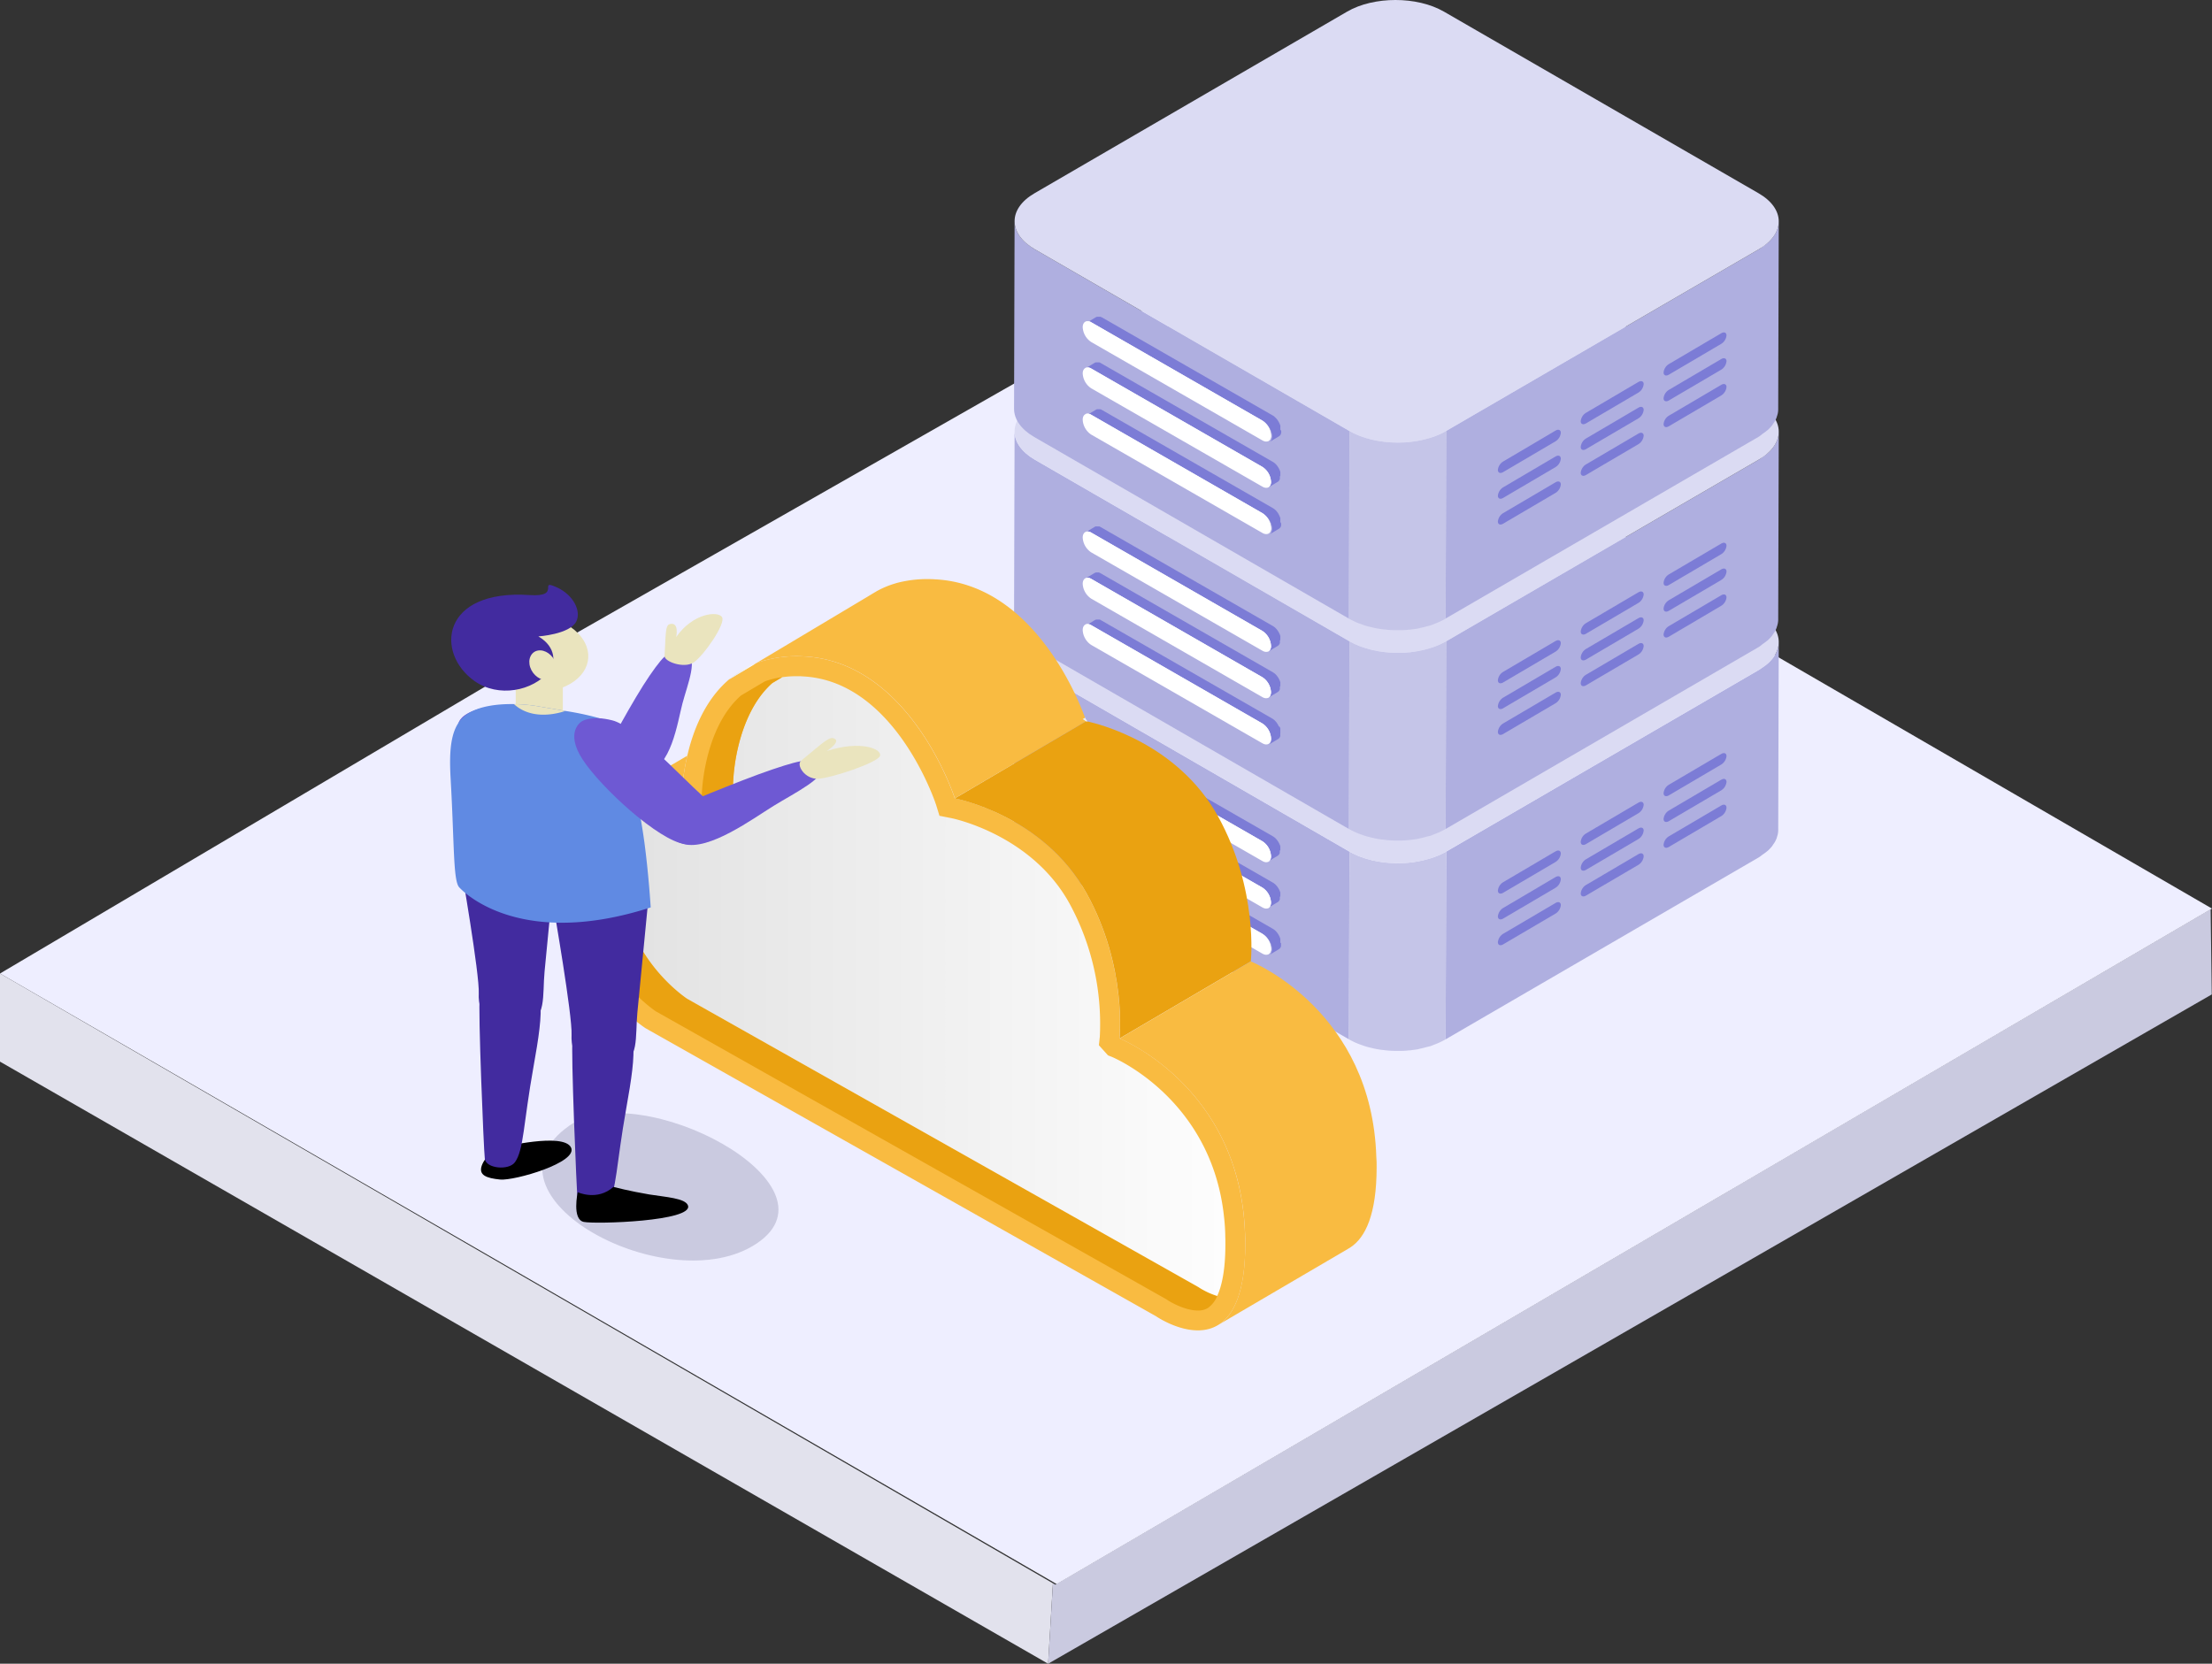
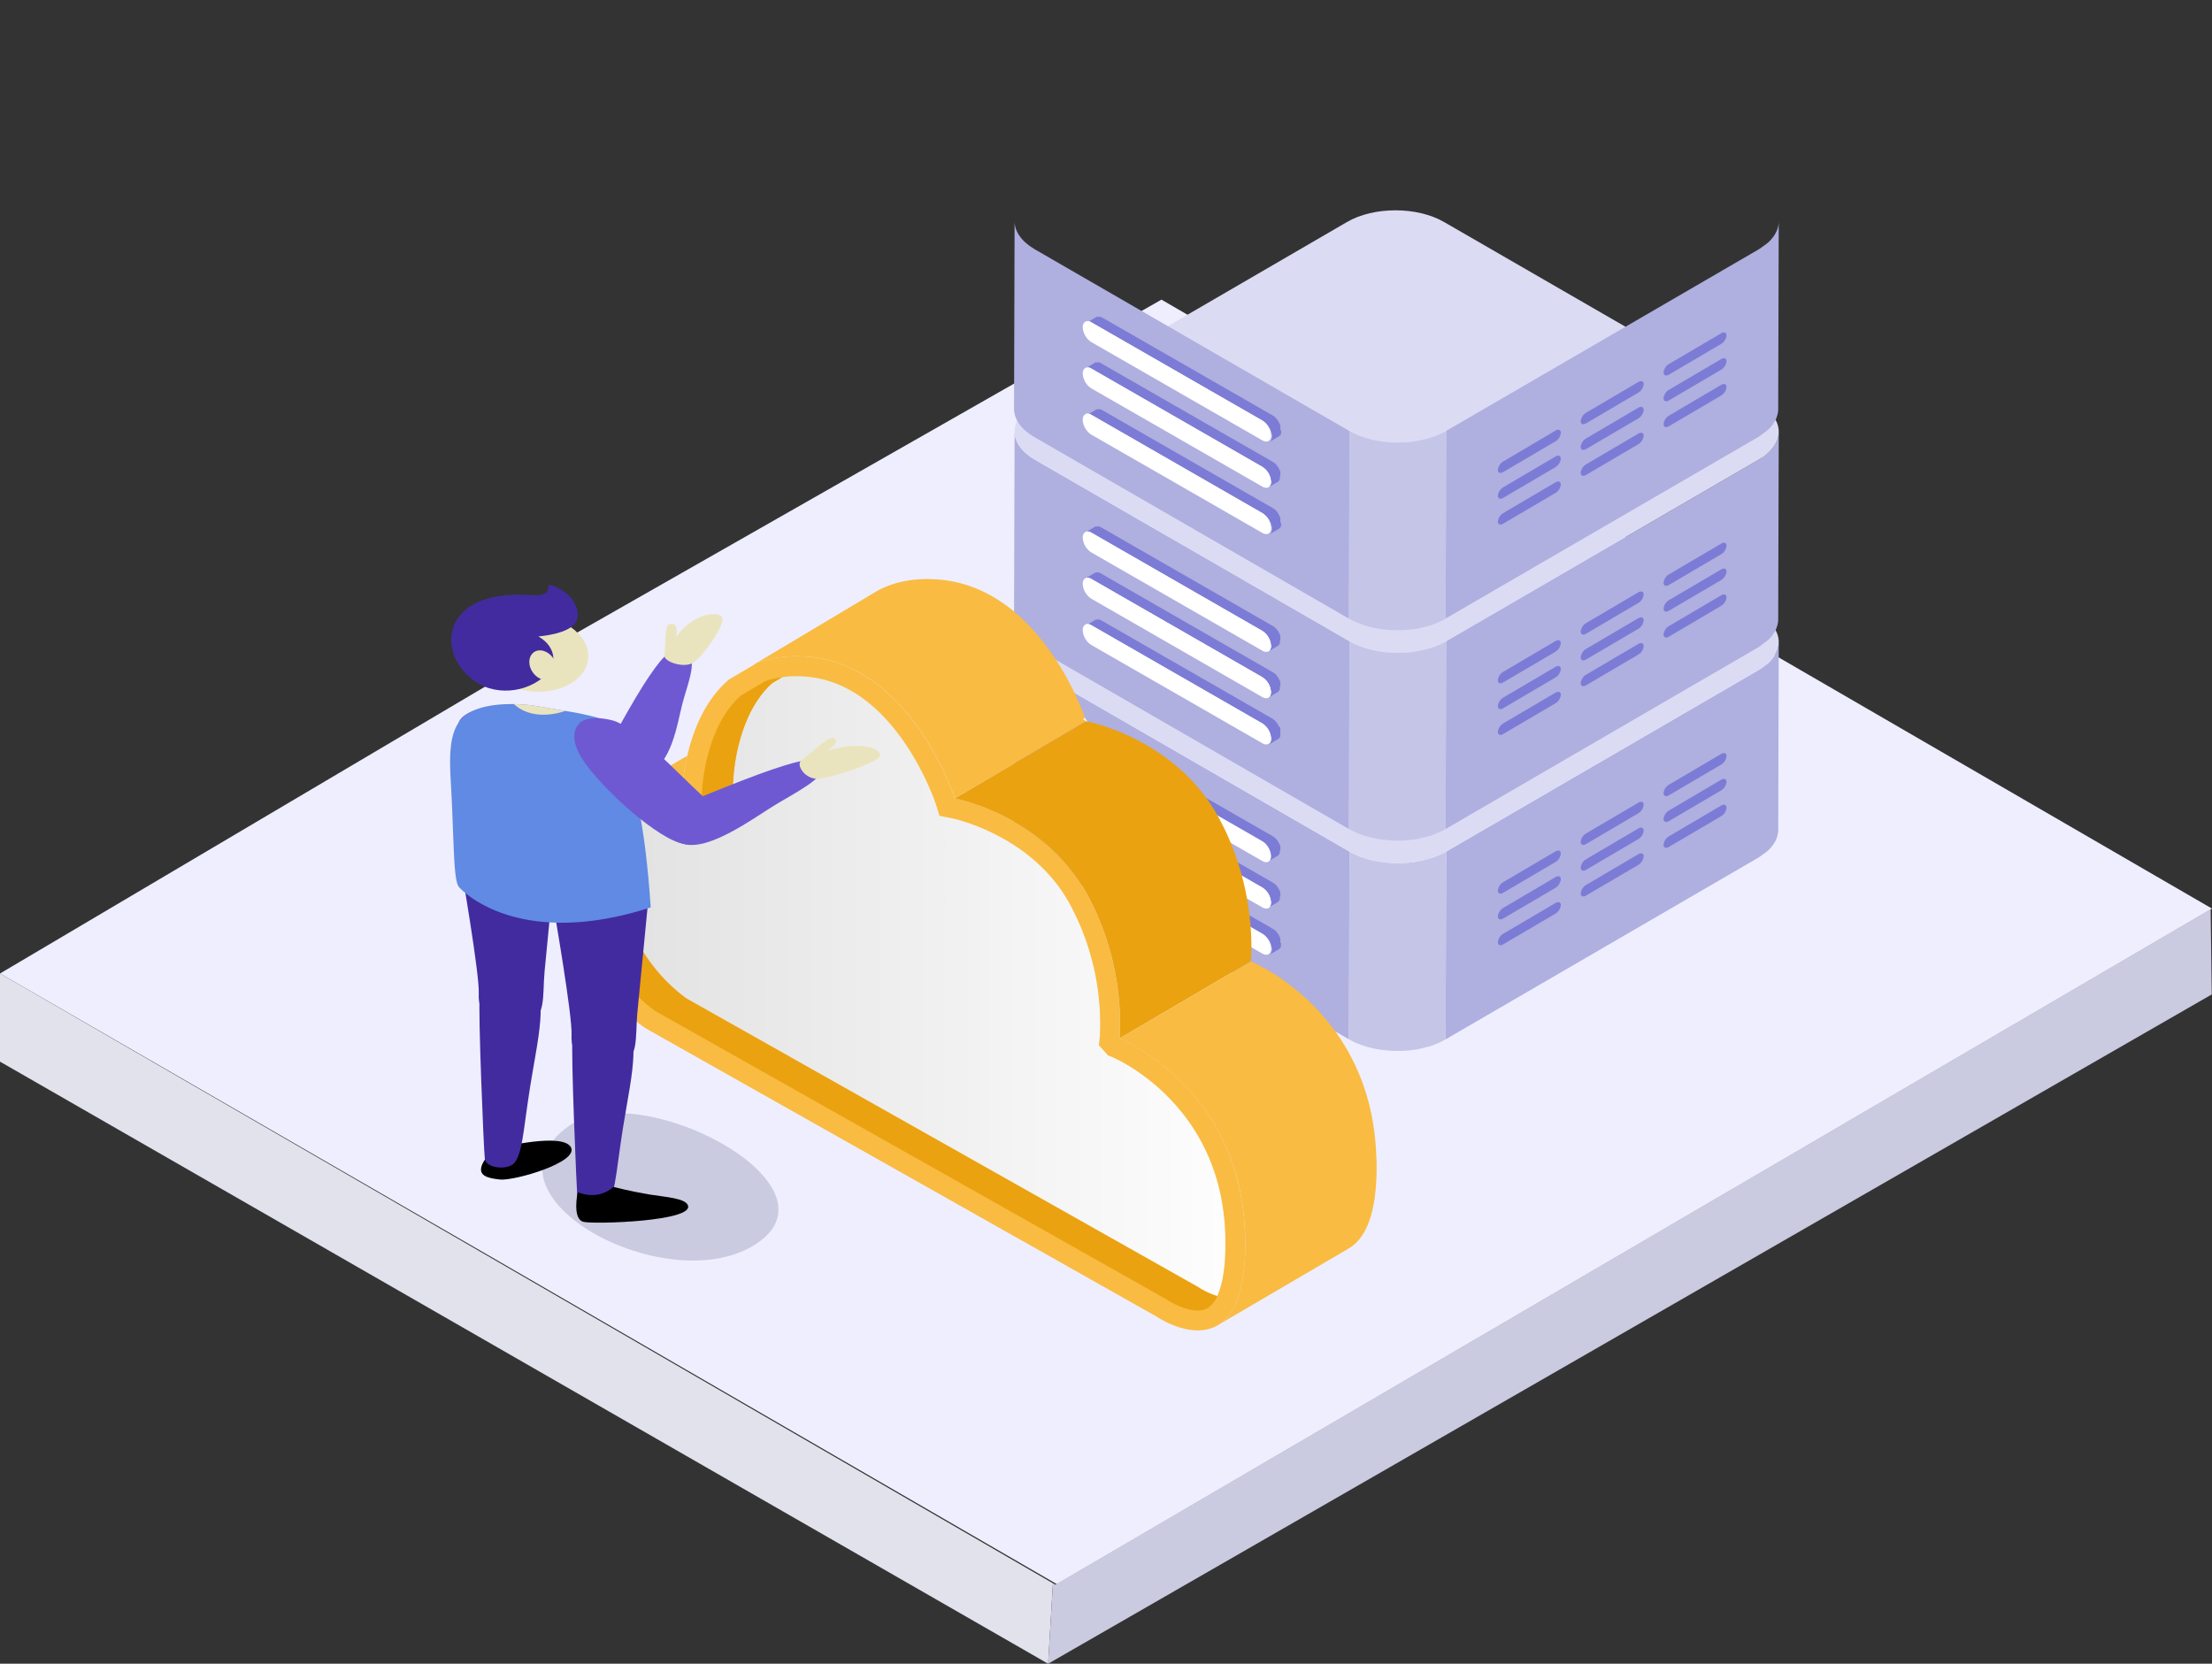
<svg xmlns="http://www.w3.org/2000/svg" xmlns:xlink="http://www.w3.org/1999/xlink" viewBox="0 0 837.15 629.77">
  <rect x="0" y="0" width="837.15" height="629.77" fill="#333333" stroke="none" />
  <defs>
    <style>.cls-1{fill:#e2e2ed;}.cls-2{fill:#cacae0;}.cls-3{fill:#eef;}.cls-4{fill:#afafe0;}.cls-5{fill:#c5c5e8;}.cls-6{fill:#dbdbf3;}.cls-7{fill:#7c7cd6;}.cls-8{fill:#fff;}.cls-9{fill:url(#linear-gradient);}.cls-10{fill:url(#linear-gradient-2);}.cls-11{fill:#f9bb41;}.cls-12{fill:#eaa211;}.cls-13{fill:url(#linear-gradient-3);}.cls-14{fill:url(#linear-gradient-4);}.cls-15{fill:url(#linear-gradient-5);}.cls-16{fill:#422b9f;}.cls-17{fill:#eae4be;}.cls-18{fill:#6e59d3;}.cls-19{fill:#608ae3;}</style>
    <linearGradient id="linear-gradient" x1="328.9" y1="224.69" x2="331.78" y2="224.69" gradientUnits="userSpaceOnUse">
      <stop offset="0" stop-color="#e2e2e2" />
      <stop offset="1" stop-color="#fdfdfd" />
    </linearGradient>
    <linearGradient id="linear-gradient-2" x1="409.77" y1="272.38" x2="411.08" y2="272.38" xlink:href="#linear-gradient" />
    <linearGradient id="linear-gradient-3" x1="234.87" y1="373.26" x2="463.76" y2="373.26" xlink:href="#linear-gradient" />
    <linearGradient id="linear-gradient-4" x1="275.99" y1="254.17" x2="286.03" y2="254.17" xlink:href="#linear-gradient" />
    <linearGradient id="linear-gradient-5" x1="409.77" y1="272.42" x2="411.57" y2="272.42" xlink:href="#linear-gradient" />
  </defs>
  <title>Ресурс 5задачм</title>
  <g id="Слой_2" data-name="Слой 2">
    <g id="obejct">
      <polygon class="cls-1" points="398.49 599.32 396.67 629.77 0 401.86 0 368.5 398.49 599.32" />
      <polygon class="cls-2" points="837.06 376.42 396.67 629.77 398.49 599.32 399.4 599.84 836.63 344.16 837.06 376.42" />
      <polygon class="cls-3" points="837.15 343.93 836.63 344.23 659.76 447.67 649.79 453.49 617.77 472.22 607.78 478.06 399.92 599.62 399.85 599.58 399.01 599.09 237.47 505.61 227.49 499.84 194.43 480.71 184.48 474.95 0 368.5 211.33 243.5 221.37 237.77 260.22 215.63 270.29 209.89 439.56 113.42 618.11 216.93 628.01 222.68 662.82 242.86 672.7 248.59 824.78 336.76 837.15 343.93" />
      <path class="cls-4" d="M672.74,245.72c0,.09,0,.19-.08.28a11.26,11.26,0,0,1-1.24,2.41c-.09.14-.18.29-.28.43a14.34,14.34,0,0,1-2.06,2.26,21,21,0,0,1-1.82,1.35c-.53.38-1,.78-1.6,1.14L547.32,322.36l-.2,71.05,118.34-68.77.31-.19c.5-.3.85-.64,1.29-.95a20,20,0,0,0,1.82-1.35,1.92,1.92,0,0,0,.17-.13,14.3,14.3,0,0,0,1.61-1.72c.1-.14.18-.28.27-.41s.2-.29.29-.43.34-.47.48-.71a12.15,12.15,0,0,0,.69-1.47,2,2,0,0,0,.06-.23c0-.09.06-.19.09-.28.09-.32.2-.63.27-.95a9.31,9.31,0,0,0,.17-1.49v-.22l.2-71.05A9.09,9.09,0,0,1,672.74,245.72Z" />
      <path class="cls-4" d="M391.63,253.6c-5.11-2.94-7.66-6.81-7.65-10.67l-.2,71.05c0,3.86,2.54,7.72,7.64,10.67l119.09,68.76.2-71.05Z" />
      <path class="cls-5" d="M547.12,393.41l.2-71.05a27.24,27.24,0,0,1-3.61,1.71l-1,.38c-.79.29-1.61.51-2.43.74s-1.71.47-2.6.65-2.07.41-3.13.54l-.77.11c-1.44.15-2.9.23-4.36.24h-.69c-1.44,0-2.87-.09-4.3-.23l-.64-.08a38,38,0,0,1-4.16-.71c-.25,0-.49-.12-.74-.18a34,34,0,0,1-3.59-1.09l-.64-.22a28.66,28.66,0,0,1-3.95-1.86l-.2,71.05a28.68,28.68,0,0,0,3.74,1.79c.06,0,.14,0,.21.07l.64.22c.75.27,1.5.55,2.29.77.42.12.87.21,1.3.32l.74.18c.22.05.43.12.66.16.84.18,1.7.33,2.56.45l.94.1.65.08.93.1c.85.07,1.7.11,2.55.14h1.51c.38,0,.76,0,1.14,0,1,0,1.92-.09,2.87-.19l.33,0,.78-.11c.74-.1,1.48-.18,2.2-.31.32-.06.61-.17.93-.23.89-.18,1.75-.41,2.6-.65.45-.12.93-.2,1.37-.34s.7-.27,1-.4l1-.38A28.56,28.56,0,0,0,547.12,393.41Z" />
      <path class="cls-6" d="M665.54,232.38c10.16,5.87,10.18,15.36.12,21.21L547.32,322.36c-10.06,5.85-26.45,5.86-36.61,0L391.63,253.6c-10.16-5.86-10.19-15.35-.12-21.2l118.34-68.77c10.06-5.85,26.45-5.87,36.6,0Z" />
      <path class="cls-7" d="M588.7,326.29l-19.81,11.65c-1.1.65-2,.28-2-.83h0a4.23,4.23,0,0,1,2-3.18l19.81-11.66c1.11-.65,2-.27,2,.83h0A4.23,4.23,0,0,1,588.7,326.29Z" />
      <path class="cls-7" d="M620.06,307.84,600.24,319.5c-1.1.65-2,.28-2-.83h0a4.21,4.21,0,0,1,2-3.18l19.82-11.66c1.1-.65,2-.28,2,.83h0A4.23,4.23,0,0,1,620.06,307.84Z" />
      <path class="cls-7" d="M651.41,289.4,631.6,301.06c-1.11.65-2,.27-2-.83h0a4.23,4.23,0,0,1,2-3.19l19.81-11.65c1.1-.65,2-.28,2,.83h0A4.24,4.24,0,0,1,651.41,289.4Z" />
      <path class="cls-7" d="M588.7,336.05l-19.81,11.66c-1.1.64-2,.27-2-.83h0a4.25,4.25,0,0,1,2-3.19L588.7,332c1.11-.65,2-.28,2,.82h0A4.22,4.22,0,0,1,588.7,336.05Z" />
      <path class="cls-7" d="M620.06,317.61l-19.82,11.65c-1.1.65-2,.28-2-.82h0a4.23,4.23,0,0,1,2-3.19l19.82-11.65c1.1-.65,2-.28,2,.82h0A4.23,4.23,0,0,1,620.06,317.61Z" />
      <path class="cls-7" d="M651.41,299.17,631.6,310.82c-1.11.65-2,.28-2-.82h0a4.22,4.22,0,0,1,2-3.19l19.81-11.66c1.1-.64,2-.27,2,.83h0A4.26,4.26,0,0,1,651.41,299.17Z" />
      <path class="cls-7" d="M588.71,345.82l-19.82,11.65c-1.1.65-2,.28-2-.83h0a4.23,4.23,0,0,1,2-3.18l19.82-11.66c1.1-.65,2-.27,2,.83h0A4.25,4.25,0,0,1,588.71,345.82Z" />
      <path class="cls-7" d="M620.06,327.37,600.24,339c-1.1.65-2,.28-2-.83h0a4.23,4.23,0,0,1,2-3.18l19.82-11.66c1.1-.65,2-.28,2,.83h0A4.21,4.21,0,0,1,620.06,327.37Z" />
      <path class="cls-7" d="M651.41,308.93,631.6,320.59c-1.11.65-2,.27-2-.83h0a4.23,4.23,0,0,1,2-3.19l19.81-11.65c1.1-.65,2-.28,2,.83h0A4.24,4.24,0,0,1,651.41,308.93Z" />
      <path class="cls-7" d="M484.56,321.81a.81.81,0,0,0,0-.16.92.92,0,0,0,0-.16.77.77,0,0,0,0-.15,1,1,0,0,0,0-.17h0l0-.15,0-.17c0-.06,0-.11,0-.17l0-.17a.57.57,0,0,0,0-.14h0v0a1.09,1.09,0,0,0-.05-.17l-.06-.17-.06-.16-.06-.15-.06-.13h0v0l-.07-.16a1.3,1.3,0,0,1-.08-.17l-.11-.2a2.12,2.12,0,0,0-.11-.21l0,0,0,0c-.07-.13-.16-.26-.24-.39a3.06,3.06,0,0,0-.21-.29h0l-.14-.19-.13-.15-.12-.15-.13-.14,0,0h0l-.1-.11-.14-.14a.86.86,0,0,1-.14-.13l-.15-.12-.07-.06,0,0,0,0-.15-.11a.71.71,0,0,0-.14-.1l-.13-.09-.14-.09h0l-64.79-37.22-.1-.06-.13-.06-.13-.07-.13-.05-.13-.05h0l-.09,0-.14,0-.13,0-.14,0h-.47l-.19,0h0a.9.9,0,0,0-.22.06,1.23,1.23,0,0,0-.26.12h0L410.68,281a1.4,1.4,0,0,1,.48-.18h0a1.67,1.67,0,0,1,.55,0h0a2.82,2.82,0,0,1,.6.13h0a3.4,3.4,0,0,1,.65.3l64.79,37.22a4.46,4.46,0,0,1,.65.45h0a5.24,5.24,0,0,1,.6.56h0a6,6,0,0,1,.55.66h0a6.84,6.84,0,0,1,.47.72l0,0a7.69,7.69,0,0,1,.38.76h0a7.64,7.64,0,0,1,.29.8h0a6.09,6.09,0,0,1,.18.8h0a4.19,4.19,0,0,1,.07.78,3.77,3.77,0,0,1-.07.7v0a3,3,0,0,1-.19.58h0a1.79,1.79,0,0,1-.25.38l-.09.11a1.64,1.64,0,0,1-.35.3h0l3.53-2.12a1.69,1.69,0,0,0,.36-.3l.09-.11.12-.15.12-.22h0c0-.06.05-.12.07-.17l.06-.17c0-.06,0-.11,0-.17s0-.05,0-.07v0s0,0,0-.07a.77.77,0,0,0,0-.15,1,1,0,0,0,0-.16s0-.1,0-.15V322h0Z" />
      <path class="cls-8" d="M477.78,318.46a7.16,7.16,0,0,1,3.25,5.61c0,2.06-1.48,2.9-3.27,1.86L413,288.72a7.21,7.21,0,0,1-3.24-5.62c0-2.05,1.48-2.89,3.26-1.86Z" />
-       <path class="cls-8" d="M477.78,318.46,413,281.24a2.31,2.31,0,0,0-2.27-.24,2.52,2.52,0,0,1,1.95.37l64.79,37.22a7.15,7.15,0,0,1,3.24,5.61,2.27,2.27,0,0,1-1,2.11,2.11,2.11,0,0,0,1.31-2.24A7.16,7.16,0,0,0,477.78,318.46Z" />
      <path class="cls-7" d="M484.56,339.32a.76.76,0,0,0,0-.15.86.86,0,0,0,0-.16,411568213662.84,411568213662.84,0,0,1,0-.32h0l0-.15,0-.17c0-.06,0-.11,0-.17s0-.12,0-.17a.83.83,0,0,0,0-.15h0v0a1,1,0,0,0-.05-.16l-.06-.17-.06-.16-.06-.16-.06-.12h0v0c0-.06-.05-.11-.07-.16l-.08-.17a1.86,1.86,0,0,1-.1-.2l-.12-.21,0,0,0,0a3,3,0,0,0-.24-.38l-.2-.3h0l-.14-.19-.13-.15-.12-.15-.13-.14,0,0h0l-.1-.1-.14-.14-.14-.13-.15-.13-.07-.05,0,0,0,0-.15-.11a.71.71,0,0,0-.14-.1l-.13-.09-.14-.09,0,0-64.79-37.21-.1-.06-.13-.07-.13-.06-.13-.05-.13,0h0l-.09,0-.14,0-.13,0-.14,0-.1,0h-.37l-.19,0h0l-.21.06-.27.13h0l-3.53,2.12a1.28,1.28,0,0,1,.47-.18h0a2.47,2.47,0,0,1,.55,0h0a2.32,2.32,0,0,1,.6.13h0a3.78,3.78,0,0,1,.66.3L477.78,336a5.41,5.41,0,0,1,.65.45l0,0a7.54,7.54,0,0,1,.59.55h0c.19.21.38.43.55.66h0a8.21,8.21,0,0,1,.47.73l0,0a7.69,7.69,0,0,1,.38.76h0a7.64,7.64,0,0,1,.29.8h0a5.88,5.88,0,0,1,.18.81h0a4.29,4.29,0,0,1,.07.79,3.77,3.77,0,0,1-.07.7h0a2.82,2.82,0,0,1-.19.58h0a1.79,1.79,0,0,1-.25.38.48.48,0,0,1-.09.11,1.43,1.43,0,0,1-.35.3h0l3.53-2.13a1.39,1.39,0,0,0,.36-.29l.09-.11.12-.15.12-.22h0c0-.05.05-.11.07-.17l.06-.17c0-.05,0-.11,0-.16s0-.05,0-.07v0s0-.05,0-.07a19.07,19.07,0,0,1,0-.31c0-.05,0-.1,0-.16v-.15h0Z" />
      <path class="cls-8" d="M477.78,336a7.18,7.18,0,0,1,3.25,5.62c0,2.06-1.47,2.9-3.27,1.86L413,306.24a7.22,7.22,0,0,1-3.24-5.62c0-2.06,1.48-2.89,3.27-1.86Z" />
      <path class="cls-8" d="M477.78,336,413,298.76a2.32,2.32,0,0,0-2.28-.24,2.52,2.52,0,0,1,1.95.37l64.79,37.21a7.17,7.17,0,0,1,3.24,5.62,2.25,2.25,0,0,1-1,2.1c.79-.22,1.3-1,1.31-2.23A7.18,7.18,0,0,0,477.78,336Z" />
      <path class="cls-7" d="M484.56,356.84v-.15c0-.06,0-.11,0-.16s0-.11,0-.16l0-.16h0l0-.16,0-.16c0-.06,0-.12,0-.17a1.21,1.21,0,0,0,0-.18,1,1,0,0,0,0-.14h0v0a1.54,1.54,0,0,0-.05-.17l-.06-.16-.06-.16-.06-.16a.5.5,0,0,1-.05-.13h0v0a1,1,0,0,0-.07-.15l-.08-.18a1.74,1.74,0,0,1-.1-.19l-.12-.21,0,0,0,0a4.11,4.11,0,0,0-.24-.39c-.06-.1-.13-.19-.2-.29h0a1.33,1.33,0,0,0-.14-.19,1.83,1.83,0,0,0-.13-.16l-.12-.14-.13-.15,0,0h0l-.1-.1-.14-.14-.14-.13-.15-.13-.07-.06h0l-.06-.05-.14-.11-.15-.1-.13-.09-.14-.08,0,0-64.79-37.21-.1-.06-.13-.07-.13-.06-.13-.06-.13-.05h0l-.09,0-.13,0a.35.35,0,0,0-.14,0l-.14,0h-.47l-.18,0h0l-.21.06a1.31,1.31,0,0,0-.27.12h0l-3.53,2.12a1.76,1.76,0,0,1,.47-.18h0a2.47,2.47,0,0,1,.55,0h0a2.69,2.69,0,0,1,.6.13h0a3.48,3.48,0,0,1,.66.3l64.78,37.21a5.41,5.41,0,0,1,.65.45h0a7.7,7.7,0,0,1,.59.56h0c.19.21.38.43.55.66h0a6.84,6.84,0,0,1,.47.72l0,0c.14.25.27.5.39.76h0c.11.27.21.54.29.8h0a5.88,5.88,0,0,1,.18.81h0a4.29,4.29,0,0,1,.07.79,3.86,3.86,0,0,1-.07.7v0a2.93,2.93,0,0,1-.19.57h0a1.92,1.92,0,0,1-.25.38l-.09.11a1.39,1.39,0,0,1-.35.29h0l3.53-2.12a1.7,1.7,0,0,0,.36-.29l.09-.11.12-.15a2.39,2.39,0,0,0,.12-.22h0s.05-.11.07-.17l.06-.17c0-.05,0-.11,0-.17a.13.13,0,0,0,0-.06v0s0-.05,0-.08l0-.15s0-.1,0-.16a.76.76,0,0,0,0-.15V357h0Z" />
      <path class="cls-8" d="M477.78,353.49a7.18,7.18,0,0,1,3.25,5.62c0,2.06-1.47,2.89-3.27,1.86L413,323.75a7.13,7.13,0,0,1-3.24-5.61c0-2.06,1.47-2.9,3.26-1.86Z" />
      <path class="cls-8" d="M477.78,353.49,413,316.28a2.3,2.3,0,0,0-2.28-.24,2.48,2.48,0,0,1,1.95.37l64.79,37.21a7.17,7.17,0,0,1,3.24,5.62,2.25,2.25,0,0,1-1,2.1,2.08,2.08,0,0,0,1.31-2.23A7.18,7.18,0,0,0,477.78,353.49Z" />
      <path class="cls-4" d="M672.74,166.1c0,.09,0,.19-.08.28a11,11,0,0,1-1.24,2.41c-.09.15-.18.29-.28.43a14.34,14.34,0,0,1-2.06,2.26,17.54,17.54,0,0,1-1.82,1.35c-.53.38-1,.78-1.6,1.14L547.32,242.74l-.2,71.05L665.46,245l.31-.19c.5-.29.85-.64,1.29-1a20,20,0,0,0,1.82-1.35l.17-.12a15.16,15.16,0,0,0,1.61-1.73c.1-.14.18-.28.27-.41a4,4,0,0,0,.29-.43c.16-.24.34-.47.48-.71a10.88,10.88,0,0,0,.69-1.47,2,2,0,0,0,.06-.23c0-.09.06-.19.09-.28.09-.32.2-.63.27-1a9.32,9.32,0,0,0,.17-1.48v-.23l.2-71.05A9.09,9.09,0,0,1,672.74,166.1Z" />
      <path class="cls-4" d="M391.63,174c-5.11-3-7.66-6.82-7.65-10.68l-.2,71.05c0,3.86,2.54,7.73,7.64,10.68l119.09,68.75.2-71.05Z" />
      <path class="cls-5" d="M547.12,313.79l.2-71.05a27.24,27.24,0,0,1-3.61,1.71c-.33.14-.67.26-1,.38-.79.29-1.61.52-2.43.75s-1.71.46-2.6.64-2.07.41-3.13.54l-.77.11c-1.44.15-2.9.23-4.36.24h-.69c-1.44,0-2.87-.09-4.3-.24l-.64-.07a40.59,40.59,0,0,1-4.16-.72c-.25-.05-.49-.12-.74-.18a34,34,0,0,1-3.59-1.09l-.64-.22a27.54,27.54,0,0,1-3.95-1.86l-.2,71.05a28.68,28.68,0,0,0,3.74,1.79,1.29,1.29,0,0,0,.21.07l.64.22c.75.27,1.5.55,2.29.77.42.12.87.21,1.3.32.25.06.49.13.74.18s.43.12.66.16c.84.18,1.7.33,2.56.45l.94.1.65.08c.31,0,.62.08.93.1.85.07,1.7.12,2.55.14h2.65c1,0,1.92-.1,2.87-.2l.33,0,.78-.11c.74-.09,1.48-.18,2.2-.31.32-.06.61-.16.93-.23.89-.18,1.75-.41,2.6-.65.45-.12.93-.19,1.37-.34s.7-.27,1-.4.68-.24,1-.38A28.56,28.56,0,0,0,547.12,313.79Z" />
      <path class="cls-6" d="M665.54,152.76c10.16,5.87,10.18,15.36.12,21.21L547.32,242.74c-10.06,5.85-26.45,5.86-36.61,0L391.63,174c-10.16-5.87-10.19-15.36-.12-21.21L509.85,84c10.06-5.85,26.45-5.86,36.6,0Z" />
      <path class="cls-7" d="M588.7,246.67l-19.81,11.65c-1.1.65-2,.28-2-.82h0a4.23,4.23,0,0,1,2-3.19l19.81-11.66c1.11-.64,2-.27,2,.83h0A4.23,4.23,0,0,1,588.7,246.67Z" />
      <path class="cls-7" d="M620.06,228.23l-19.82,11.65c-1.1.65-2,.28-2-.83h0a4.23,4.23,0,0,1,2-3.18l19.82-11.66c1.1-.65,2-.27,2,.83h0A4.25,4.25,0,0,1,620.06,228.23Z" />
      <path class="cls-7" d="M651.41,209.78,631.6,221.44c-1.11.65-2,.28-2-.83h0a4.23,4.23,0,0,1,2-3.19l19.81-11.65c1.1-.65,2-.28,2,.83h0A4.24,4.24,0,0,1,651.41,209.78Z" />
      <path class="cls-7" d="M588.7,256.43l-19.81,11.66c-1.1.65-2,.27-2-.83h0a4.25,4.25,0,0,1,2-3.19l19.81-11.65c1.11-.65,2-.28,2,.83h0A4.22,4.22,0,0,1,588.7,256.43Z" />
      <path class="cls-7" d="M620.06,238l-19.82,11.66c-1.1.64-2,.27-2-.83h0a4.25,4.25,0,0,1,2-3.19L620.06,234c1.1-.65,2-.28,2,.82h0A4.23,4.23,0,0,1,620.06,238Z" />
      <path class="cls-7" d="M651.41,219.55,631.6,231.2c-1.11.65-2,.28-2-.82h0a4.22,4.22,0,0,1,2-3.19l19.81-11.65c1.1-.65,2-.28,2,.82h0A4.24,4.24,0,0,1,651.41,219.55Z" />
      <path class="cls-7" d="M588.7,266.2l-19.81,11.65c-1.1.65-2,.28-2-.82h0a4.23,4.23,0,0,1,2-3.19l19.81-11.65c1.11-.65,2-.28,2,.82h0A4.22,4.22,0,0,1,588.7,266.2Z" />
      <path class="cls-7" d="M620.06,247.76l-19.82,11.65c-1.1.65-2,.28-2-.83h0a4.23,4.23,0,0,1,2-3.18l19.82-11.66c1.1-.65,2-.27,2,.83h0A4.25,4.25,0,0,1,620.06,247.76Z" />
      <path class="cls-7" d="M651.41,229.31,631.6,241c-1.11.65-2,.28-2-.83h0a4.2,4.2,0,0,1,2-3.18l19.81-11.66c1.1-.65,2-.28,2,.83h0A4.23,4.23,0,0,1,651.41,229.31Z" />
      <path class="cls-7" d="M484.56,242.19a.86.86,0,0,0,0-.16.76.76,0,0,0,0-.15,480162915957.87,480162915957.87,0,0,1,0-.32h0l0-.15,0-.17c0-.05,0-.11,0-.17s0-.11,0-.17a.74.74,0,0,0,0-.14h0v0a1.09,1.09,0,0,0-.05-.17l-.06-.16-.06-.16-.06-.16-.06-.13h0v0c0-.05-.05-.1-.07-.16a.89.89,0,0,1-.08-.17l-.11-.19a2.12,2.12,0,0,0-.11-.21l0,0,0,0c-.07-.13-.16-.26-.24-.39a3.06,3.06,0,0,0-.21-.29h0l-.14-.19c0-.06-.09-.11-.13-.16l-.12-.15a.86.86,0,0,1-.13-.14l0,0h0l-.1-.11-.14-.13-.14-.14-.15-.12-.07-.06h0l0,0-.15-.11-.14-.1-.13-.09-.14-.08,0,0L416.53,199.5l-.1-.05-.13-.07-.13-.06-.13-.06-.13,0h0l-.09,0-.14,0-.13,0-.14,0h-.47a.63.63,0,0,0-.19,0h0a.79.79,0,0,0-.22.06,1.23,1.23,0,0,0-.26.12h0l-3.54,2.12a2,2,0,0,1,.48-.18h0a1.67,1.67,0,0,1,.55,0h0a2.82,2.82,0,0,1,.6.13h0a4.15,4.15,0,0,1,.65.3l64.79,37.22a5.41,5.41,0,0,1,.65.45h0a6.32,6.32,0,0,1,.6.56h0a7.12,7.12,0,0,1,.55.66h0a6.84,6.84,0,0,1,.47.72l0,0a7.54,7.54,0,0,1,.38.75h0c.11.27.21.53.29.8h0a6.09,6.09,0,0,1,.18.8h0a4.19,4.19,0,0,1,.07.78,3.68,3.68,0,0,1-.07.7v0a3,3,0,0,1-.19.58h0a1.79,1.79,0,0,1-.25.38l-.09.12a1.93,1.93,0,0,1-.35.29h0l3.53-2.12a2,2,0,0,0,.36-.29l.09-.12.12-.14.12-.23h0c0-.06.05-.11.07-.17l.06-.17c0-.06,0-.11,0-.17s0,0,0-.07v0s0,0,0-.07a.77.77,0,0,0,0-.15.88.88,0,0,0,0-.16c0-.05,0-.1,0-.15v-.16h0Z" />
      <path class="cls-8" d="M477.78,238.84a7.19,7.19,0,0,1,3.25,5.61c0,2.07-1.48,2.9-3.27,1.87L413,209.1a7.18,7.18,0,0,1-3.24-5.62c0-2,1.48-2.89,3.26-1.86Z" />
      <path class="cls-8" d="M477.78,238.84,413,201.62a2.31,2.31,0,0,0-2.27-.24,2.57,2.57,0,0,1,1.95.37L477.46,239a7.15,7.15,0,0,1,3.24,5.61,2.26,2.26,0,0,1-1,2.11,2.11,2.11,0,0,0,1.31-2.24A7.19,7.19,0,0,0,477.78,238.84Z" />
      <path class="cls-7" d="M484.56,259.71a.81.81,0,0,0,0-.16.92.92,0,0,0,0-.16,411568213662.84,411568213662.84,0,0,1,0-.32h0l0-.15,0-.17c0-.06,0-.11,0-.17l0-.17a.57.57,0,0,0,0-.14h0v0a.84.84,0,0,0-.05-.17l-.06-.17-.06-.16-.06-.16-.06-.12h0v0l-.07-.16a1.3,1.3,0,0,1-.08-.17,1.86,1.86,0,0,1-.1-.2l-.12-.21,0,0,0,0a2.55,2.55,0,0,0-.24-.39c-.07-.1-.13-.2-.2-.29h0l-.14-.19-.13-.15-.12-.15-.13-.14,0,0v0l-.1-.1-.14-.14-.14-.13-.15-.13-.07-.05,0,0,0,0-.15-.11a.71.71,0,0,0-.14-.1l-.13-.09-.14-.09,0,0L416.53,217l-.1-.06-.13-.07-.13-.06-.13-.05-.13-.05h0l-.09,0-.14,0-.13,0-.14,0h-.47l-.19,0h0a.73.73,0,0,0-.21.06,1.31,1.31,0,0,0-.27.12h0l-3.54,2.12a1.4,1.4,0,0,1,.48-.18h0a1.67,1.67,0,0,1,.55,0h0a2.32,2.32,0,0,1,.6.13h0a3.78,3.78,0,0,1,.66.3l64.78,37.22a4.38,4.38,0,0,1,.65.44l0,0a6.15,6.15,0,0,1,.59.56h0a6,6,0,0,1,.55.66h0a6.84,6.84,0,0,1,.47.72l0,0a7.69,7.69,0,0,1,.38.76h0a7.64,7.64,0,0,1,.29.8h0a6.23,6.23,0,0,1,.18.81h0a4.29,4.29,0,0,1,.07.79,3.77,3.77,0,0,1-.07.7v0a3.29,3.29,0,0,1-.19.58h0a1.79,1.79,0,0,1-.25.38.48.48,0,0,1-.09.11,1.64,1.64,0,0,1-.35.3h0l3.53-2.12a1.69,1.69,0,0,0,.36-.3l.09-.11.12-.15.12-.22h0c0-.06.05-.12.07-.17l.06-.18c0-.05,0-.11,0-.16s0-.05,0-.07v0s0-.05,0-.07a19.07,19.07,0,0,1,0-.31c0-.05,0-.1,0-.15v-.16h0Z" />
      <path class="cls-8" d="M477.78,256.36A7.16,7.16,0,0,1,481,262c0,2.06-1.48,2.9-3.27,1.86L413,226.62a7.21,7.21,0,0,1-3.24-5.62c0-2.06,1.48-2.89,3.27-1.86Z" />
      <path class="cls-8" d="M477.78,256.36,413,219.14a2.32,2.32,0,0,0-2.28-.24,2.52,2.52,0,0,1,1.95.37l64.79,37.22a7.15,7.15,0,0,1,3.24,5.61,2.24,2.24,0,0,1-1,2.1c.79-.22,1.3-1,1.31-2.23A7.16,7.16,0,0,0,477.78,256.36Z" />
      <path class="cls-7" d="M484.56,277.22v-.15c0-.06,0-.11,0-.16s0-.11,0-.16l0-.16h0l0-.15,0-.17c0-.06,0-.12,0-.17a.84.84,0,0,0,0-.17.83.83,0,0,0,0-.15h0v0a1,1,0,0,0-.05-.16l-.06-.17-.06-.16-.06-.16L484,275h0v0c0-.06-.05-.11-.07-.16s-.05-.12-.08-.17a1.86,1.86,0,0,1-.1-.2l-.12-.21,0,0,0,0a3,3,0,0,0-.24-.38l-.2-.3h0l-.14-.19-.13-.16-.12-.14-.13-.14,0,0h0l-.1-.1-.14-.14-.14-.13-.15-.13-.07-.06h0l-.06-.05-.14-.1-.15-.1-.13-.1-.14-.08,0,0-64.79-37.21-.1-.06-.13-.07-.13-.06-.13,0-.13-.05h0l-.09,0-.13,0-.14,0-.14,0h-.47l-.18,0h0l-.21.06-.27.12h0l-3.53,2.13a1.5,1.5,0,0,1,.47-.19h0a2.47,2.47,0,0,1,.55,0h0a2.69,2.69,0,0,1,.6.13h0a3.78,3.78,0,0,1,.66.3l64.78,37.21a5.41,5.41,0,0,1,.65.45l0,0a6,6,0,0,1,.59.55h0c.19.21.38.43.55.66h0a7,7,0,0,1,.47.73l0,0c.14.25.27.5.39.76h0a7.64,7.64,0,0,1,.29.8h0a5.88,5.88,0,0,1,.18.81h0a4.29,4.29,0,0,1,.07.79,3.86,3.86,0,0,1-.07.7v0a2.93,2.93,0,0,1-.19.57h0a1.92,1.92,0,0,1-.25.38.48.48,0,0,1-.09.11,1.21,1.21,0,0,1-.35.29h0l3.53-2.12a1.43,1.43,0,0,0,.36-.29l.09-.11.12-.15.12-.22h0c0-.05.05-.11.07-.17l.06-.17c0-.05,0-.11,0-.16a.2.2,0,0,0,0-.07v0s0-.05,0-.07l0-.16s0-.1,0-.15a.86.86,0,0,0,0-.16v-.15h0Z" />
      <path class="cls-8" d="M477.78,273.87a7.18,7.18,0,0,1,3.25,5.62c0,2.06-1.47,2.9-3.27,1.86L413,244.14a7.17,7.17,0,0,1-3.24-5.62c0-2.06,1.47-2.89,3.26-1.86Z" />
      <path class="cls-8" d="M477.78,273.87,413,236.66a2.32,2.32,0,0,0-2.28-.24,2.52,2.52,0,0,1,1.95.37L477.46,274a7.17,7.17,0,0,1,3.24,5.62,2.25,2.25,0,0,1-1,2.1,2.08,2.08,0,0,0,1.31-2.23A7.18,7.18,0,0,0,477.78,273.87Z" />
      <path class="cls-4" d="M672.74,86.48l-.08.29a11.26,11.26,0,0,1-1.24,2.41c-.09.14-.18.28-.28.42a14.85,14.85,0,0,1-2.06,2.27,19.06,19.06,0,0,1-1.82,1.34,18.16,18.16,0,0,1-1.6,1.14L547.32,163.12l-.2,71L665.46,165.4l.31-.19a14.33,14.33,0,0,0,1.29-1,20,20,0,0,0,1.82-1.35l.17-.12a15.16,15.16,0,0,0,1.61-1.73c.1-.13.17-.27.27-.41a4,4,0,0,0,.29-.43c.16-.23.34-.47.48-.71a10.88,10.88,0,0,0,.69-1.47,1.55,1.55,0,0,0,.06-.23c0-.09.06-.19.09-.28.09-.31.2-.63.27-.95a9.32,9.32,0,0,0,.17-1.48v-.23l.2-71.05A9.09,9.09,0,0,1,672.74,86.48Z" />
      <path class="cls-4" d="M391.63,94.37c-5.11-3-7.66-6.82-7.65-10.68l-.2,71.05c0,3.86,2.54,7.73,7.64,10.68l119.09,68.75.2-71Z" />
      <path class="cls-5" d="M547.12,234.17l.2-71a27.28,27.28,0,0,1-3.61,1.72l-1,.38c-.79.28-1.61.51-2.43.74s-1.71.46-2.6.64-2.07.41-3.13.54l-.77.11c-1.44.15-2.9.23-4.36.24h-.69c-1.44,0-2.87-.09-4.3-.24l-.64-.07c-1.41-.17-2.8-.41-4.16-.71l-.74-.19a34,34,0,0,1-3.59-1.09c-.21-.08-.43-.13-.64-.21a28.7,28.7,0,0,1-3.95-1.87l-.2,71a27.44,27.44,0,0,0,3.74,1.79,1.29,1.29,0,0,0,.21.07l.64.22c.75.27,1.5.55,2.29.77.42.13.87.22,1.3.32.25.06.49.13.74.18s.43.12.66.16c.84.18,1.7.33,2.56.45.31.05.63.07.94.11l.65.07c.31,0,.62.08.93.1.85.07,1.7.12,2.55.14.27,0,.54,0,.81,0h.7c.38,0,.76,0,1.14,0,1,0,1.92-.1,2.87-.19l.33,0,.78-.11c.74-.09,1.48-.18,2.2-.3.32-.06.61-.17.93-.24.89-.18,1.75-.4,2.6-.64.45-.13.93-.2,1.37-.35s.7-.27,1-.39.68-.25,1-.39A27.24,27.24,0,0,0,547.12,234.17Z" />
-       <path class="cls-6" d="M665.54,73.15c10.16,5.86,10.18,15.35.12,21.2L547.32,163.12c-10.06,5.85-26.45,5.87-36.61,0L391.63,94.37c-10.16-5.87-10.19-15.36-.12-21.21L509.85,4.39c10.06-5.85,26.45-5.86,36.6,0Z" />
      <path class="cls-7" d="M588.7,167.05,568.89,178.7c-1.1.65-2,.28-2-.82h0a4.23,4.23,0,0,1,2-3.19L588.7,163c1.11-.65,2-.28,2,.82h0A4.22,4.22,0,0,1,588.7,167.05Z" />
      <path class="cls-7" d="M620.06,148.61l-19.82,11.65c-1.1.65-2,.28-2-.82h0a4.23,4.23,0,0,1,2-3.19l19.82-11.66c1.1-.64,2-.27,2,.83h0A4.25,4.25,0,0,1,620.06,148.61Z" />
      <path class="cls-7" d="M651.41,130.16,631.6,141.82c-1.11.65-2,.28-2-.83h0a4.22,4.22,0,0,1,2-3.18l19.81-11.66c1.1-.65,2-.28,2,.83h0A4.23,4.23,0,0,1,651.41,130.16Z" />
      <path class="cls-7" d="M588.7,176.81l-19.81,11.66c-1.1.65-2,.28-2-.83h0a4.23,4.23,0,0,1,2-3.18L588.7,172.8c1.11-.65,2-.28,2,.83h0A4.2,4.2,0,0,1,588.7,176.81Z" />
      <path class="cls-7" d="M620.06,158.37,600.24,170c-1.1.65-2,.27-2-.83h0a4.25,4.25,0,0,1,2-3.19l19.82-11.65c1.1-.65,2-.28,2,.83h0A4.23,4.23,0,0,1,620.06,158.37Z" />
      <path class="cls-7" d="M651.41,139.93,631.6,151.58c-1.11.65-2,.28-2-.82h0a4.23,4.23,0,0,1,2-3.19l19.81-11.65c1.1-.65,2-.28,2,.82h0A4.24,4.24,0,0,1,651.41,139.93Z" />
      <path class="cls-7" d="M588.7,186.58l-19.81,11.65c-1.1.65-2,.28-2-.82h0a4.23,4.23,0,0,1,2-3.19l19.81-11.65c1.11-.65,2-.28,2,.82h0A4.22,4.22,0,0,1,588.7,186.58Z" />
      <path class="cls-7" d="M620.06,168.14l-19.82,11.65c-1.1.65-2,.28-2-.82h0a4.23,4.23,0,0,1,2-3.19l19.82-11.65c1.1-.65,2-.28,2,.82h0A4.25,4.25,0,0,1,620.06,168.14Z" />
      <path class="cls-7" d="M651.41,149.7,631.6,161.35c-1.11.65-2,.28-2-.83h0a4.22,4.22,0,0,1,2-3.18l19.81-11.66c1.1-.65,2-.27,2,.83h0A4.26,4.26,0,0,1,651.41,149.7Z" />
      <path class="cls-7" d="M484.56,162.57a.92.92,0,0,0,0-.16.76.76,0,0,0,0-.15.78.78,0,0,0,0-.16.88.88,0,0,0,0-.16h0l0-.15,0-.17s0-.11,0-.17,0-.11,0-.17a1,1,0,0,0,0-.14h0v0a1.09,1.09,0,0,0-.05-.17l-.06-.16-.06-.16-.06-.16-.06-.13h0v0l-.07-.15a1.42,1.42,0,0,1-.08-.18l-.11-.19a2.12,2.12,0,0,0-.11-.21l0,0,0,0c-.07-.13-.16-.26-.24-.39s-.13-.19-.21-.29h0l-.14-.19c0-.06-.09-.11-.13-.16l-.12-.15a.86.86,0,0,1-.13-.14l0,0h0l-.1-.11-.14-.13-.14-.13-.15-.13-.07-.06h0l0-.05-.15-.11-.14-.1-.13-.09-.14-.08,0,0-64.79-37.22-.1,0-.13-.07-.13-.06-.13-.06-.13,0h0l-.09,0-.14,0-.13,0-.14,0h-.47a1.25,1.25,0,0,0-.19,0h0l-.22.06a1.23,1.23,0,0,0-.26.12h0l-3.54,2.12a2,2,0,0,1,.48-.18h0a1.67,1.67,0,0,1,.55,0h0a2.82,2.82,0,0,1,.6.13h0a4.24,4.24,0,0,1,.65.31l64.79,37.21a5.41,5.41,0,0,1,.65.45h0a6.32,6.32,0,0,1,.6.56h0c.19.21.38.43.55.66h0a6.84,6.84,0,0,1,.47.72l0,0a6.73,6.73,0,0,1,.38.76h0c.11.27.21.54.29.8h0a4.87,4.87,0,0,1,.19.8h0a4.29,4.29,0,0,1,.07.79,3.86,3.86,0,0,1-.07.7h0a2.82,2.82,0,0,1-.19.58h0a2.49,2.49,0,0,1-.25.38l-.09.11a1.93,1.93,0,0,1-.35.29h0l3.53-2.12a2,2,0,0,0,.36-.29l.09-.12.12-.14.12-.23h0c0-.06.05-.11.07-.17a3870868212107.48,3870868212107.48,0,0,1,.1-.34s0,0,0-.07v0s0,0,0-.07a.77.77,0,0,0,0-.15c0-.05,0-.1,0-.16s0-.1,0-.15v-.16h0Z" />
      <path class="cls-8" d="M477.78,159.22a7.21,7.21,0,0,1,3.25,5.62c0,2.06-1.48,2.89-3.27,1.86L413,129.48a7.16,7.16,0,0,1-3.24-5.62c0-2,1.48-2.89,3.26-1.85Z" />
      <path class="cls-8" d="M477.78,159.22,413,122a2.28,2.28,0,0,0-2.27-.24,2.49,2.49,0,0,1,1.95.37l64.79,37.21A7.17,7.17,0,0,1,480.7,165a2.25,2.25,0,0,1-1,2.1,2.09,2.09,0,0,0,1.31-2.23A7.21,7.21,0,0,0,477.78,159.22Z" />
      <path class="cls-7" d="M484.56,180.09a.86.86,0,0,0,0-.16.92.92,0,0,0,0-.16.77.77,0,0,0,0-.15,1,1,0,0,0,0-.17h0l0-.15,0-.17c0-.05,0-.11,0-.17l0-.17a.74.74,0,0,0,0-.14h0v0a1.09,1.09,0,0,0-.05-.17l-.06-.17-.06-.16-.06-.15-.06-.13h0v0l-.07-.16a1.3,1.3,0,0,1-.08-.17l-.1-.19-.12-.22,0,0,0,0a4.11,4.11,0,0,0-.24-.39c-.07-.1-.13-.2-.2-.29h0l-.14-.19-.13-.15-.12-.15-.13-.14,0,0h0l-.1-.11-.14-.13-.14-.14-.15-.12-.07-.06,0,0,0,0-.15-.11-.14-.1-.13-.09-.14-.09h0L416.53,137.4l-.1-.06-.13-.06-.13-.07-.13-.05-.13,0h0l-.09,0-.14,0-.13,0-.14,0h-.47l-.19,0h0a.73.73,0,0,0-.21.06,1.31,1.31,0,0,0-.27.12h0l-3.54,2.12a2,2,0,0,1,.48-.18h0a1.67,1.67,0,0,1,.55,0h0a2.82,2.82,0,0,1,.6.13h0a3.78,3.78,0,0,1,.66.3l64.78,37.22a5.41,5.41,0,0,1,.65.45h0a7.7,7.7,0,0,1,.59.56h0a6,6,0,0,1,.55.66h0a6.84,6.84,0,0,1,.47.72l0,0a6.59,6.59,0,0,1,.38.75h0a7.64,7.64,0,0,1,.29.8h0a6.09,6.09,0,0,1,.18.8h0a4.19,4.19,0,0,1,.07.78,3.68,3.68,0,0,1-.07.7v0a3,3,0,0,1-.19.58h0a1.79,1.79,0,0,1-.25.38.94.94,0,0,1-.09.12,1.93,1.93,0,0,1-.35.29h0l3.53-2.12a1.69,1.69,0,0,0,.36-.3l.09-.11.12-.15.12-.22h0c0-.06.05-.11.07-.17l.06-.17c0-.06,0-.11,0-.17s0-.05,0-.07v0s0,0,0-.07a.77.77,0,0,0,0-.15.88.88,0,0,0,0-.16c0-.05,0-.1,0-.15v-.16h0Z" />
      <path class="cls-8" d="M477.78,176.74a7.16,7.16,0,0,1,3.25,5.61c0,2.06-1.48,2.9-3.27,1.86L413,147a7.21,7.21,0,0,1-3.24-5.62c0-2,1.48-2.89,3.27-1.86Z" />
      <path class="cls-8" d="M477.78,176.74,413,139.52a2.32,2.32,0,0,0-2.28-.24,2.57,2.57,0,0,1,1.95.37l64.79,37.22a7.15,7.15,0,0,1,3.24,5.61,2.26,2.26,0,0,1-1,2.11,2.11,2.11,0,0,0,1.31-2.24A7.16,7.16,0,0,0,477.78,176.74Z" />
      <path class="cls-7" d="M484.56,197.6v-.15s0-.11,0-.16,0-.1,0-.16l0-.16h0l0-.15,0-.17c0-.06,0-.11,0-.17a.84.84,0,0,0,0-.17.57.57,0,0,0,0-.14h0v0a.84.84,0,0,0-.05-.17l-.06-.17-.06-.16-.06-.16-.06-.12h0v0c0-.06-.05-.11-.07-.16s-.05-.12-.08-.17a1.86,1.86,0,0,1-.1-.2l-.12-.21,0,0,0-.05a3,3,0,0,0-.24-.38,3,3,0,0,0-.2-.29h0l-.14-.19-.13-.15-.12-.15-.13-.14,0,0h0l-.1-.1-.14-.14-.14-.13-.15-.13-.07-.05,0,0,0,0-.14-.11-.15-.1-.13-.09-.14-.09,0,0-64.79-37.21-.1-.06-.13-.07-.13-.06-.13,0-.13-.05h0a.16.16,0,0,0-.09,0l-.13,0-.14,0-.14,0h-.47l-.18,0h0l-.21.06-.27.13h0l-3.53,2.12a1.28,1.28,0,0,1,.47-.18h0a2,2,0,0,1,.55,0h0a2.23,2.23,0,0,1,.6.13h0a3.78,3.78,0,0,1,.66.3l64.78,37.21a5.41,5.41,0,0,1,.65.45l0,0a7.54,7.54,0,0,1,.59.55v0a7,7,0,0,1,.55.65h0a6.84,6.84,0,0,1,.47.72l0,0a7.69,7.69,0,0,1,.38.76h0a7.64,7.64,0,0,1,.29.8h0a5.88,5.88,0,0,1,.18.81h0a4.29,4.29,0,0,1,.07.79,3.77,3.77,0,0,1-.07.7v0a2.93,2.93,0,0,1-.19.57h0a1.47,1.47,0,0,1-.25.38.48.48,0,0,1-.09.11,1.43,1.43,0,0,1-.35.3h0l3.53-2.12a1.48,1.48,0,0,0,.36-.3l.09-.11.12-.15.12-.22h0s.05-.11.07-.17l.06-.17s0-.11,0-.16a.2.2,0,0,0,0-.07v0s0,0,0-.07l0-.16c0-.05,0-.1,0-.15a.81.81,0,0,0,0-.16v-.15h0Z" />
      <path class="cls-8" d="M477.78,194.25a7.18,7.18,0,0,1,3.25,5.62c0,2.06-1.47,2.9-3.27,1.86L413,164.52a7.17,7.17,0,0,1-3.24-5.62c0-2.06,1.47-2.89,3.26-1.86Z" />
      <path class="cls-8" d="M477.78,194.25,413,157a2.32,2.32,0,0,0-2.28-.24,2.52,2.52,0,0,1,1.95.37l64.79,37.21A7.17,7.17,0,0,1,480.7,200a2.25,2.25,0,0,1-1,2.1,2.07,2.07,0,0,0,1.31-2.23A7.18,7.18,0,0,0,477.78,194.25Z" />
      <path class="cls-9" d="M331.78,223.83l-2.88,1.72A25.77,25.77,0,0,1,331.78,223.83Z" />
      <path class="cls-10" d="M411.08,273l-1.31-.83.83-.5C410.92,272.58,411.08,273,411.08,273Z" />
      <path class="cls-11" d="M471.28,470.9c0,18.1-4.34,26.76-9.88,30.41-10,6.55-23.94-3.1-23.94-3.1l-193.15-109S212.1,368.57,215.8,328.8c1.13-12.2,5.72-19.39,11.47-23.48l3.88-2.28.18-.09c12.09-5.51,26.7-.92,26.7-.92a79.71,79.71,0,0,1,2.09-16c2.18-9.47,6.68-21.12,15.87-28.9l10-6a31.84,31.84,0,0,1,3.29-1.13l.09,0a45.54,45.54,0,0,1,14.82-1.52,46,46,0,0,1,7.67,1,48.64,48.64,0,0,1,4.78,1.31c28.1,9.31,41.65,42.94,44.23,50.07.32.87.46,1.33.46,1.33s33.38,6.22,49.85,35.91c15.42,27.8,12.48,54.95,12.48,54.95l0,0c1.33.52,41.81,17.5,47,66.64.26,2.37.44,4.81.51,7.31C471.26,468.39,471.26,469.66,471.28,470.9Z" />
      <path class="cls-12" d="M460.67,490.58a10.34,10.34,0,0,1-3.41,4.44,6.88,6.88,0,0,1-3.92,1.05c-4.61,0-10-2.93-11.64-4.06l-.25-.18-193.22-109c-2.38-1.61-28-19.7-24.94-53.32.78-8.46,3.51-14.45,8.1-17.87l3.29-1.93a22.87,22.87,0,0,1,7.28-1.78c-3.82,3.51-6.1,9.18-6.83,16.81-3.11,33.62,22.56,51.71,24.94,53.32l193.22,109,.28.17A28.43,28.43,0,0,0,460.67,490.58Z" />
      <path class="cls-13" d="M463.76,471c0,10.12-1.48,16.06-3.09,19.55a28.43,28.43,0,0,1-7.1-3.34l-.28-.17-193.22-109c-2.38-1.61-28-19.7-24.94-53.32.73-7.63,3-13.3,6.83-16.81,1-.1,2-.15,3.13-.15a40.44,40.44,0,0,1,10.72,1.46l9.68,3,.05-8.26c1.31.28,0,0,0,0l11.79,3.49.08-10.14a73,73,0,0,1,1.88-14.3c1.73-7.5,5.4-17.76,13-24.46l3.72-2.21a38.58,38.58,0,0,1,5.49-.38c.78,0,1.58,0,2.39.08a37.56,37.56,0,0,1,6.39.85,37,37,0,0,1,4.09,1.11c24.94,8.27,37.26,39.34,39.5,45.48a10.19,10.19,0,0,0,.35,1l1.33,4.32,4.46.88c.28.05,30.19,6.07,44.66,32.16a95.29,95.29,0,0,1,11.57,50.51l-.35,3.31,3.44,3.82,1.65.67c.35.15,37.56,15.71,42.26,60.45.27,2.38.42,4.59.47,6.72,0,.83.05,1.61.05,2.36Z" />
      <path class="cls-14" d="M286,251.17l-10,6A34.38,34.38,0,0,1,286,251.17Z" />
      <path class="cls-11" d="M411.08,273l-49.71,29.18s-.14-.46-.46-1.33c-2.58-7.13-16.13-40.76-44.23-50.07a48.64,48.64,0,0,0-4.78-1.31,46,46,0,0,0-7.67-1A45.54,45.54,0,0,0,289.41,250l-.09,0a31.84,31.84,0,0,0-3.29,1.13l42.69-25.5.18-.12,2.88-1.72a34.34,34.34,0,0,1,7.23-3l.12-.05A45.45,45.45,0,0,1,354,219.3a46.83,46.83,0,0,1,12.43,2.35c28.09,9.3,41.65,42.94,44.22,50.06l-.83.5Z" />
      <path class="cls-12" d="M473.39,363.9,423.7,393.08s2.94-27.15-12.48-54.95c-16.47-29.69-49.85-35.91-49.85-35.91L411.08,273l.49.09c4.13.9,34,8.23,49.35,35.82C476.33,336.75,473.39,363.9,473.39,363.9Z" />
      <path class="cls-15" d="M411.57,273.13l-.49-.09-1.31-.83.83-.5Z" />
      <path class="cls-11" d="M521,441.72c0,18.13-4.32,26.76-9.88,30.42l-1,.62L461.4,501.31c5.54-3.65,9.88-12.31,9.88-30.41,0-1.24,0-2.51-.07-3.84-.07-2.5-.25-4.94-.51-7.31-5.17-49.14-45.65-66.12-47-66.64l0,0,49.69-29.18,0,0c1.41.55,45.79,19.18,47.49,74C521,439.22,521,440.5,521,441.72Z" />
      <path class="cls-11" d="M260.12,286.07A79.71,79.71,0,0,0,258,302s-14.61-4.59-26.7.92Z" />
      <path class="cls-12" d="M265.49,312.19s0-5.69.05-8.26l0-1.88a72.74,72.74,0,0,1,1.88-14.28c1.73-7.52,5.39-17.79,13-24.49l9-5.34a19.09,19.09,0,0,1,2-.65l.67-.2.05,0a30.14,30.14,0,0,1,3.87-.75l-3.72,2.21c-7.57,6.7-11.24,17-13,24.46a73,73,0,0,0-1.88,14.3l-.08,10.14Z" />
      <path class="cls-2" d="M215.49,426.08c-37.6,26.41,37.77,67,71,44.54S242,407.48,215.49,426.08Z" />
      <path d="M190,434.26s23.12-5.65,26.08.05-21.45,12.7-26.77,12.18-8.2-1.68-7-5.23,6.48-8.3,6.48-8.3Z" />
      <path class="cls-16" d="M216.69,393.24s1.38-8.07,13.45-7.7,10.75,12.29,6.89,33.9-3.64,31.39-7,36.12c-2.32,3.28-11,2.42-11.42-1.26S216,397.54,216.69,393.24Z" />
      <path d="M218.64,451.28s7.36,3.47,13.51-2c0,0,6.25,1.63,13.59,2.86,6.23,1,13.62,1.4,14.62,4.15,2.18,6-34.87,7.16-39.42,6.24S218.64,451.28,218.64,451.28Z" />
      <path class="cls-16" d="M209.55,343.57s7.14,41,6.76,48.25,4.13,14.62,17.48,11.56c8.3-1.9,6.54-10.85,7.42-20s4.28-44.19,4.28-44.19S214.45,322.11,209.55,343.57Z" />
      <path class="cls-16" d="M181.57,377.59s1.39-8.07,13.46-7.7,10.75,12.29,6.88,33.89-3.64,31.39-7,36.12c-2.33,3.29-11,2.43-11.43-1.26S180.87,381.89,181.57,377.59Z" />
      <path class="cls-16" d="M174.43,327.92s7.14,41,6.76,48.25,4.13,14.62,17.49,11.56c8.3-1.9,6.54-10.85,7.42-20s4.27-44.18,4.27-44.18S179.34,306.46,174.43,327.92Z" />
-       <path class="cls-17" d="M195.17,257.32v9.78c6.17,5,14.35,3.36,17.84,2.32v-12.1Z" />
      <path class="cls-17" d="M187.24,236.91c-7.52,5.53-6.85,14.69,1.48,20.46s21.19,6,28.7.43,6.86-14.69-1.48-20.46S194.76,231.38,187.24,236.91Z" />
      <path class="cls-16" d="M203.75,240.9s11.81-.78,14.32-5.6c2-3.86-.95-10.14-7.5-13.05-7.14-3.19,2.12,3.82-10.11,3-33.64-2.27-35.82,22.08-20.8,32.6,8.9,6.23,21.93,3.91,28.3-3.89C210.09,251.34,210.8,245,203.75,240.9Z" />
      <path class="cls-18" d="M173.58,273.61s-1.81,5.84,12.77,11.07,49.51,11.28,58.34,7.85,8.2-14-9.36-17-44.79-9.45-53-7.45S173.58,273.61,173.58,273.61Z" />
      <path class="cls-18" d="M229.54,283.86s10.06-19.06,16.36-28.18,8-10,13.38-8.61.92,11.92-1,19.21-4.18,24.22-13.93,26.4S227.53,288.46,229.54,283.86Z" />
      <path class="cls-17" d="M251.5,248.27c-.15,2.16,7.31,4.89,11,2.5s12.37-14.78,10.75-17.2-11.05-1.44-17.33,7.54c0,0,1.28-5.88-2.49-4.86C251.6,236.74,252,241.39,251.5,248.27Z" />
      <path class="cls-19" d="M170.56,295.05c1.4,24.45.92,38.27,3.22,40.81s23.76,23.28,72.48,7.63c0,0-.69-11.65-2.28-23.84-1.86-14.35-5.85-30.29-6.09-34.62-.45-8-9.59-12.75-9.59-12.75A108.35,108.35,0,0,0,214,269.12c-3.25-.57-6.76-1.15-10.44-1.78a60.37,60.37,0,0,0-9-.82c-6.25-.11-13.36.73-17.91,3.9C170.43,274.71,169.91,283.67,170.56,295.05Z" />
      <path class="cls-18" d="M220.14,273.09s-6.52,3.76.31,14.33,28.87,30.84,38.76,32.09,18.61-7.28,7.51-17.43-26.78-27.3-34.93-29.39S220.14,273.09,220.14,273.09Z" />
      <path class="cls-18" d="M254.94,306s24.51-10.42,37.41-14.76,14.95-4.22,18-.77-9.69,9.72-17.56,14.57-24.42,17.08-34,14.45S249.35,308.7,254.94,306Z" />
      <path class="cls-17" d="M303.2,287.93c-2,1.63,1.44,7.08,6.41,6.85s22.58-6.06,23.43-8.67-7.38-6-20.13-1.82c0,0,6.13-4,2.29-4.9C313.35,279,309.58,282.77,303.2,287.93Z" />
      <path class="cls-17" d="M203.61,246.24c2.65-.46,5.64,1.66,6.68,4.73s-.28,5.93-2.93,6.38-5.65-1.66-6.69-4.73S201,246.69,203.61,246.24Z" />
      <path class="cls-17" d="M194.5,266.52l.67.58c6.17,5,14.35,3.36,17.84,2.32l1-.3c-3.25-.57-6.76-1.15-10.44-1.78A60.37,60.37,0,0,0,194.5,266.52Z" />
    </g>
  </g>
</svg>